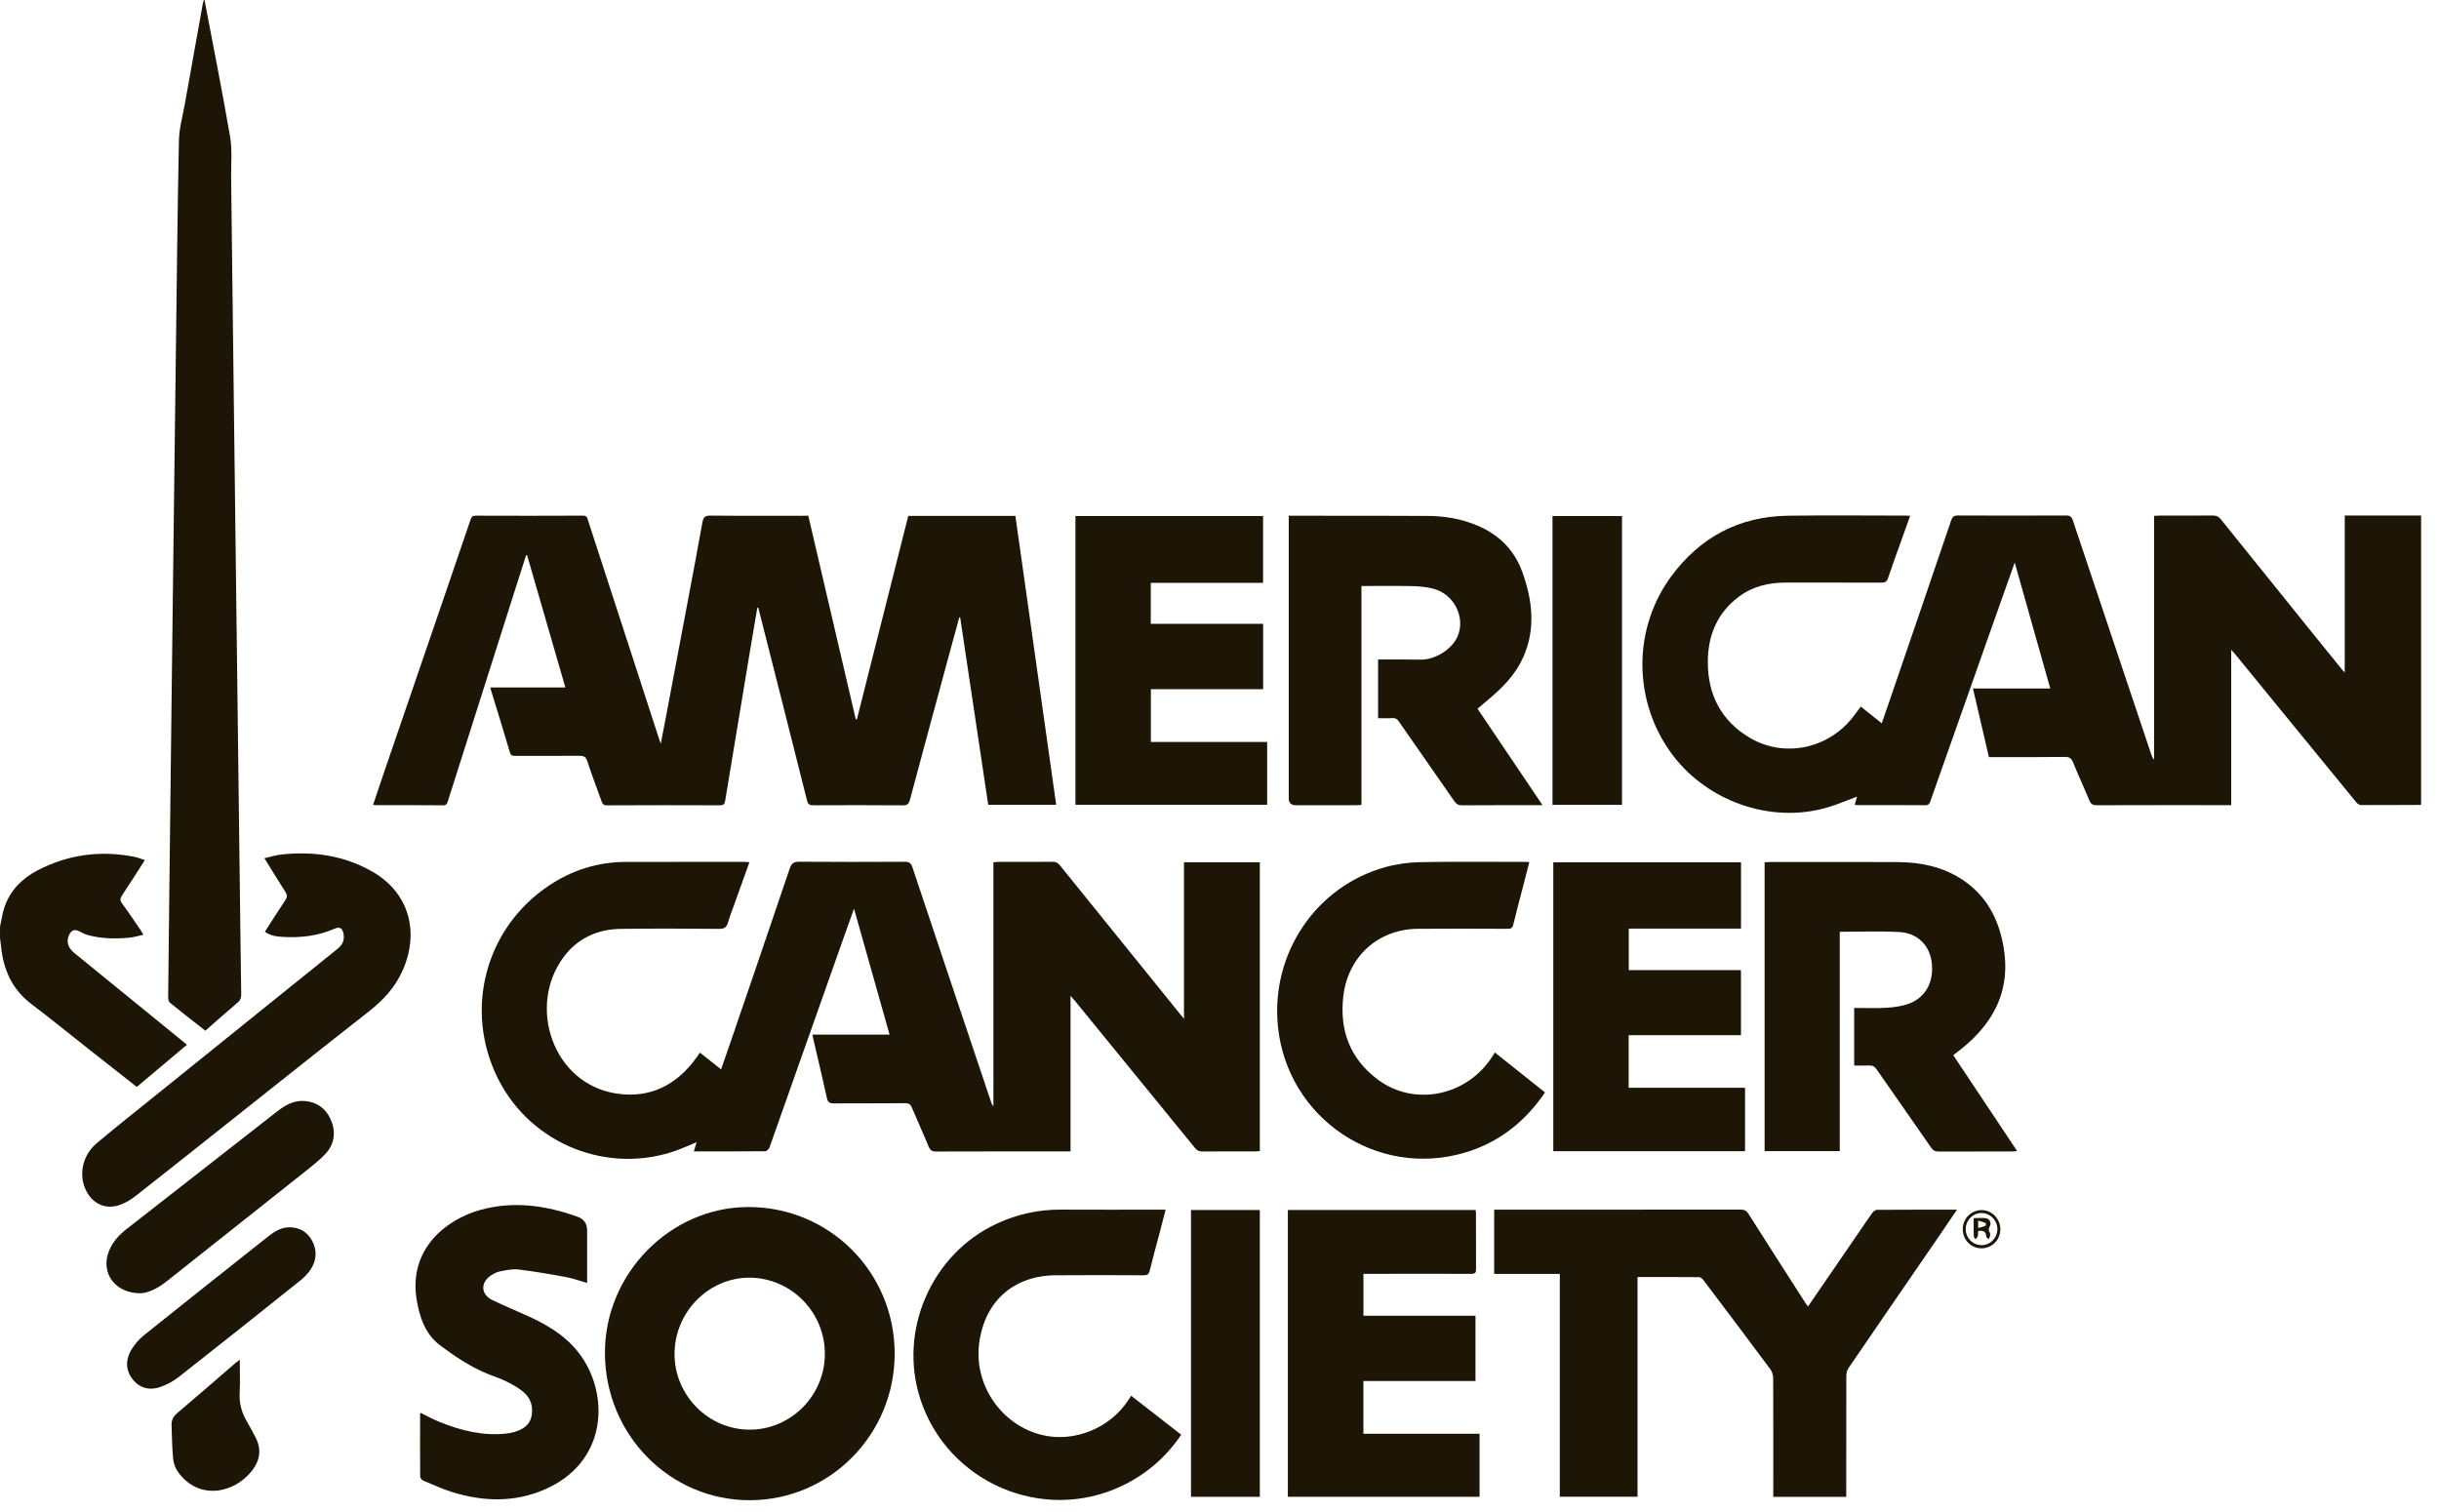
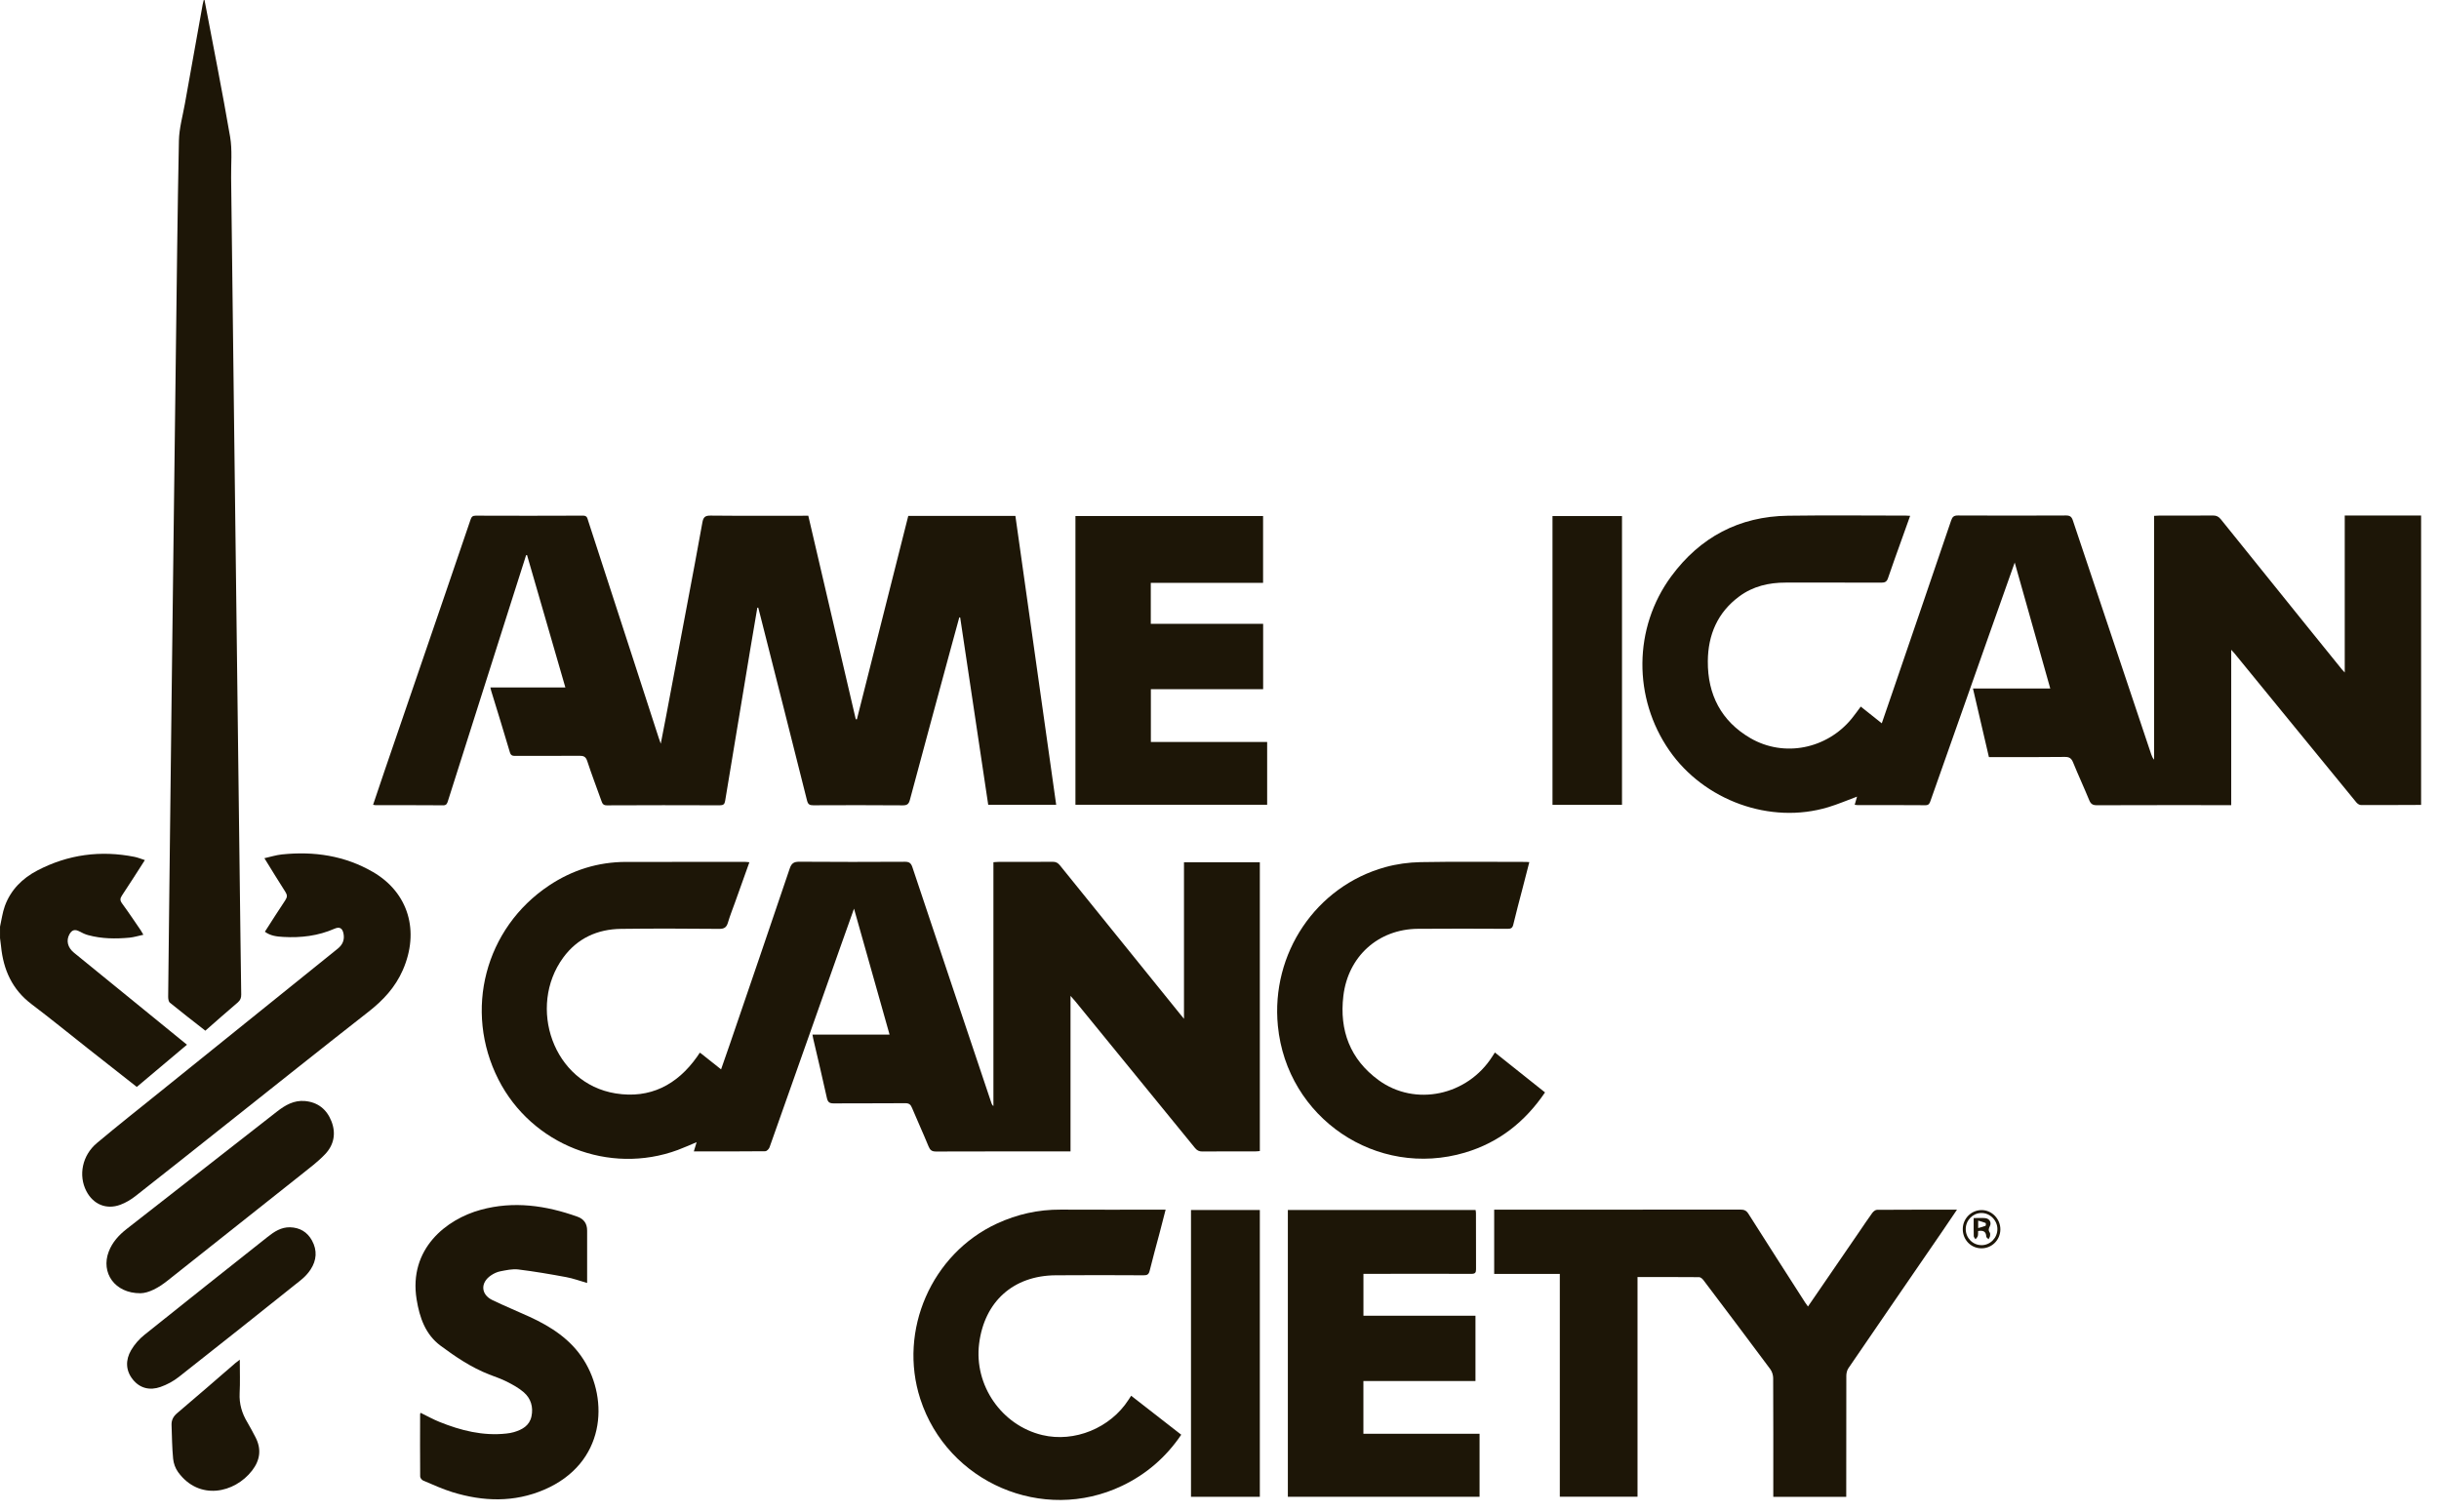
<svg xmlns="http://www.w3.org/2000/svg" width="121" height="75" viewBox="0 0 121 75" fill="none">
  <g clip-path="url(#clip0_55_199)">
    <path d="M116.324 25.577V33.367C116.253 33.291 116.222 33.262 116.197 33.23C115.65 32.556 115.104 31.881 114.559 31.205C113.097 29.392 111.634 27.58 110.176 25.764C110.069 25.632 109.959 25.575 109.785 25.577C108.9 25.586 108.015 25.581 107.13 25.581C107.048 25.581 106.965 25.589 106.865 25.594V37.693C106.792 37.608 106.754 37.517 106.722 37.424C105.425 33.557 104.127 29.691 102.836 25.823C102.774 25.637 102.691 25.575 102.494 25.576C100.707 25.584 98.92 25.585 97.133 25.576C96.931 25.575 96.858 25.644 96.796 25.827C95.827 28.68 94.85 31.531 93.874 34.382C93.705 34.876 93.534 35.369 93.356 35.888C92.989 35.596 92.65 35.326 92.314 35.058C92.149 35.277 92.012 35.474 91.86 35.659C90.629 37.16 88.513 37.594 86.839 36.624C85.395 35.786 84.712 34.463 84.726 32.804C84.736 31.499 85.208 30.387 86.287 29.591C86.97 29.086 87.754 28.905 88.589 28.906C90.17 28.906 91.751 28.903 93.332 28.909C93.511 28.91 93.605 28.866 93.666 28.683C93.882 28.04 94.117 27.404 94.344 26.765C94.482 26.379 94.62 25.994 94.763 25.593C94.67 25.588 94.611 25.582 94.552 25.582C92.601 25.582 90.651 25.56 88.701 25.588C86.28 25.622 84.341 26.655 82.912 28.594C81.026 31.153 81.013 34.638 82.817 37.237C84.537 39.717 87.821 40.921 90.702 40.049C91.182 39.904 91.645 39.705 92.129 39.526C92.092 39.655 92.053 39.788 92.012 39.931C92.075 39.938 92.109 39.946 92.143 39.946C93.268 39.947 94.394 39.942 95.519 39.952C95.695 39.954 95.731 39.859 95.774 39.733C96.742 36.988 97.71 34.243 98.679 31.499C99.093 30.327 99.509 29.156 99.951 27.911C100.548 30.029 101.127 32.078 101.715 34.162H97.88C98.147 35.31 98.408 36.429 98.671 37.564C98.794 37.564 98.905 37.564 99.016 37.564C100.157 37.564 101.299 37.571 102.44 37.556C102.67 37.553 102.767 37.632 102.849 37.834C103.105 38.462 103.391 39.077 103.649 39.705C103.726 39.893 103.825 39.954 104.029 39.953C106.152 39.945 108.273 39.948 110.396 39.948H110.692V32.241C110.766 32.321 110.808 32.361 110.844 32.406C111.639 33.378 112.432 34.349 113.226 35.321C114.449 36.818 115.672 38.317 116.899 39.811C116.952 39.875 117.047 39.942 117.123 39.942C118.119 39.947 119.116 39.941 120.112 39.937V25.577H116.324H116.324Z" fill="#1D1607" />
    <path d="M6.786 53.93C7.619 53.228 8.439 52.538 9.275 51.835C8.557 51.25 7.852 50.675 7.147 50.101C5.988 49.157 4.828 48.215 3.67 47.27C3.356 47.015 3.272 46.668 3.444 46.357C3.57 46.13 3.723 46.095 3.951 46.219C4.085 46.293 4.228 46.358 4.375 46.398C5.047 46.581 5.733 46.587 6.42 46.524C6.643 46.503 6.861 46.433 7.113 46.379C7.051 46.273 7.021 46.214 6.983 46.159C6.676 45.713 6.377 45.262 6.057 44.826C5.945 44.675 5.954 44.576 6.054 44.426C6.434 43.857 6.799 43.277 7.187 42.675C6.998 42.615 6.839 42.547 6.673 42.514C4.99 42.179 3.376 42.395 1.855 43.189C1.112 43.576 0.532 44.15 0.24 44.955C0.122 45.282 0.078 45.636 0.001 45.977V46.545C0.018 46.681 0.039 46.816 0.052 46.952C0.166 48.115 0.604 49.097 1.564 49.822C2.509 50.536 3.427 51.286 4.358 52.02C5.165 52.656 5.974 53.291 6.787 53.93L6.786 53.93Z" fill="#1D1607" />
    <path d="M58.74 50.552C58.628 50.415 58.564 50.339 58.502 50.261C56.53 47.822 54.557 45.384 52.589 42.942C52.489 42.818 52.393 42.757 52.227 42.759C51.333 42.768 50.44 42.763 49.546 42.764C49.464 42.764 49.383 42.774 49.284 42.78V54.877C49.225 54.834 49.203 54.783 49.185 54.73C47.877 50.831 46.567 46.933 45.266 43.032C45.197 42.825 45.109 42.757 44.891 42.758C43.147 42.767 41.403 42.77 39.659 42.756C39.383 42.754 39.266 42.832 39.176 43.1C38.199 45.996 37.206 48.887 36.218 51.779C36.074 52.2 35.925 52.62 35.773 53.058C35.41 52.77 35.069 52.499 34.731 52.231C34.71 52.249 34.702 52.253 34.697 52.26C34.659 52.316 34.622 52.375 34.583 52.431C33.593 53.831 32.248 54.525 30.546 54.252C27.429 53.751 26.159 49.948 27.942 47.512C28.645 46.552 29.638 46.102 30.81 46.087C32.433 46.065 34.058 46.074 35.681 46.087C35.932 46.089 36.043 46.01 36.112 45.779C36.212 45.441 36.343 45.114 36.462 44.782C36.698 44.121 36.934 43.46 37.177 42.782C37.094 42.774 37.036 42.764 36.979 42.764C35.003 42.764 33.027 42.76 31.051 42.765C29.666 42.769 28.394 43.167 27.244 43.932C24.058 46.051 22.992 50.147 24.727 53.561C26.376 56.804 30.222 58.316 33.627 57.057C33.932 56.944 34.23 56.808 34.56 56.671C34.51 56.836 34.471 56.965 34.421 57.129C35.631 57.129 36.799 57.132 37.966 57.12C38.038 57.12 38.147 57.01 38.176 56.929C39.359 53.596 40.535 50.261 41.712 46.926C41.921 46.336 42.132 45.748 42.368 45.084C42.967 47.206 43.544 49.25 44.132 51.333H40.306C40.323 51.424 40.331 51.482 40.345 51.54C40.572 52.519 40.808 53.496 41.022 54.477C41.069 54.69 41.155 54.747 41.361 54.746C42.543 54.738 43.725 54.748 44.907 54.737C45.095 54.736 45.175 54.798 45.243 54.963C45.511 55.605 45.803 56.236 46.066 56.88C46.143 57.067 46.23 57.135 46.439 57.134C48.56 57.126 50.683 57.129 52.805 57.129H53.109V49.411C53.215 49.53 53.285 49.606 53.349 49.685C55.328 52.108 57.306 54.53 59.282 56.956C59.382 57.078 59.485 57.135 59.651 57.133C60.527 57.123 61.403 57.129 62.28 57.128C62.353 57.128 62.427 57.117 62.501 57.111V42.781H58.738V50.552H58.74Z" fill="#1D1607" />
    <path d="M21.982 39.958C22.16 39.959 22.186 39.857 22.227 39.727C23.273 36.429 24.322 33.132 25.371 29.834C25.613 29.071 25.857 28.308 26.101 27.544H26.148C26.777 29.718 27.406 31.891 28.048 34.109H24.328C24.347 34.19 24.355 34.231 24.366 34.27C24.678 35.289 24.995 36.305 25.295 37.326C25.346 37.497 25.439 37.505 25.577 37.505C26.634 37.502 27.69 37.508 28.747 37.499C28.954 37.498 29.062 37.542 29.133 37.761C29.352 38.429 29.605 39.087 29.841 39.75C29.887 39.88 29.936 39.959 30.107 39.958C31.974 39.949 33.841 39.949 35.709 39.956C35.884 39.956 35.948 39.903 35.975 39.736C36.388 37.225 36.805 34.716 37.223 32.206C37.337 31.521 37.455 30.837 37.571 30.153C37.586 30.151 37.601 30.15 37.617 30.149C37.655 30.298 37.694 30.447 37.732 30.596C38.502 33.635 39.274 36.673 40.036 39.714C40.084 39.905 40.157 39.956 40.346 39.955C41.828 39.948 43.309 39.947 44.791 39.958C45.004 39.959 45.085 39.892 45.139 39.69C45.809 37.185 46.49 34.682 47.168 32.179C47.308 31.663 47.45 31.147 47.591 30.632C47.605 30.634 47.62 30.636 47.635 30.637C48.098 33.736 48.562 36.835 49.026 39.931H52.398C51.721 35.136 51.047 30.366 50.374 25.596H45.06C44.209 28.964 43.36 32.327 42.511 35.689C42.492 35.688 42.473 35.687 42.455 35.686C41.67 32.322 40.885 28.958 40.1 25.589H39.861C38.324 25.589 36.788 25.598 35.251 25.582C34.977 25.578 34.892 25.664 34.846 25.922C34.606 27.276 34.346 28.626 34.093 29.977C33.742 31.843 33.39 33.709 33.038 35.574C32.959 35.993 32.875 36.412 32.781 36.899C32.732 36.76 32.705 36.689 32.682 36.618C32.252 35.294 31.824 33.971 31.394 32.648C30.656 30.378 29.917 28.108 29.179 25.838C29.138 25.713 29.13 25.583 28.926 25.584C27.15 25.593 25.373 25.591 23.597 25.585C23.447 25.585 23.393 25.642 23.347 25.775C22.941 26.979 22.528 28.18 22.116 29.382C21.105 32.33 20.095 35.278 19.085 38.226C18.891 38.791 18.703 39.357 18.509 39.931C18.565 39.94 18.59 39.948 18.614 39.948C19.737 39.95 20.859 39.948 21.981 39.956L21.982 39.958Z" fill="#1D1607" />
    <path d="M93.121 60.026C93.041 60.027 92.938 60.108 92.885 60.181C92.662 60.486 92.454 60.802 92.24 61.114C91.4 62.339 90.559 63.564 89.695 64.824C89.634 64.74 89.593 64.687 89.557 64.631C88.616 63.162 87.672 61.696 86.74 60.223C86.637 60.06 86.528 60.016 86.347 60.016C82.369 60.021 78.391 60.02 74.413 60.02H74.127V63.208H77.383V74.263H81.238V63.362C82.275 63.362 83.286 63.359 84.297 63.368C84.37 63.369 84.46 63.451 84.511 63.519C85.619 64.986 86.726 66.454 87.823 67.93C87.912 68.049 87.967 68.224 87.968 68.374C87.978 70.233 87.974 72.092 87.974 73.951C87.974 74.053 87.974 74.153 87.974 74.268H91.593C91.593 74.15 91.593 74.049 91.593 73.948C91.593 72.054 91.591 70.161 91.597 68.267C91.597 68.138 91.63 67.989 91.701 67.885C93.242 65.629 94.79 63.378 96.337 61.126C96.582 60.769 96.823 60.41 97.087 60.02C95.732 60.02 94.427 60.018 93.122 60.027L93.121 60.026Z" fill="#1D1607" />
    <path d="M10.187 51.139C10.735 50.659 11.262 50.191 11.798 49.736C11.931 49.623 11.97 49.502 11.967 49.336C11.95 48.415 11.941 47.495 11.93 46.575C11.895 43.814 11.861 41.053 11.827 38.292C11.792 35.488 11.758 32.684 11.723 29.88C11.689 27.128 11.654 24.375 11.621 21.623C11.569 17.356 11.518 13.09 11.466 8.824C11.457 8.144 11.529 7.45 11.416 6.788C11.027 4.519 10.574 2.262 10.146 0C10.132 0.002 10.119 0.003 10.106 0.004C10.088 0.078 10.067 0.151 10.054 0.226C9.759 1.867 9.463 3.508 9.172 5.15C9.063 5.758 8.889 6.367 8.876 6.979C8.804 10.513 8.77 14.048 8.724 17.583C8.689 20.335 8.655 23.087 8.621 25.839C8.587 28.643 8.552 31.447 8.518 34.252C8.479 37.452 8.442 40.651 8.405 43.851C8.382 45.717 8.36 47.584 8.343 49.451C8.342 49.552 8.362 49.696 8.428 49.75C9.005 50.22 9.594 50.674 10.187 51.139V51.139Z" fill="#1D1607" />
-     <path d="M63.935 39.607C63.935 39.838 64.053 39.954 64.288 39.954C65.264 39.954 66.241 39.955 67.217 39.954C67.317 39.954 67.416 39.943 67.543 39.936V29.076C68.404 29.076 69.238 29.063 70.071 29.081C70.42 29.089 70.778 29.123 71.114 29.211C72.128 29.477 72.704 30.61 72.325 31.544C72.064 32.19 71.233 32.73 70.499 32.729C70.209 32.729 69.919 32.723 69.629 32.722C69.208 32.721 68.786 32.722 68.367 32.722V35.634C68.609 35.634 68.838 35.645 69.065 35.629C69.223 35.619 69.312 35.674 69.401 35.802C70.316 37.123 71.24 38.437 72.154 39.758C72.254 39.901 72.356 39.958 72.531 39.957C73.687 39.949 74.844 39.951 76 39.95C76.158 39.95 76.317 39.95 76.526 39.95C75.435 38.33 74.377 36.759 73.301 35.164C73.496 34.999 73.676 34.844 73.859 34.692C74.565 34.103 75.197 33.449 75.574 32.597C76.198 31.187 76.023 29.767 75.521 28.376C75.097 27.201 74.244 26.424 73.078 25.99C72.362 25.723 71.617 25.605 70.858 25.599C69.091 25.586 67.323 25.591 65.556 25.589C65.026 25.588 64.497 25.589 63.936 25.589C63.936 25.721 63.936 25.822 63.936 25.922C63.936 30.483 63.936 35.044 63.936 39.606L63.935 39.607Z" fill="#1D1607" />
-     <path d="M96.985 52.288C98.796 50.958 99.808 49.264 99.388 46.931C99.139 45.554 98.519 44.4 97.319 43.623C96.351 42.997 95.264 42.777 94.131 42.773C92.009 42.764 89.888 42.77 87.766 42.771C87.691 42.771 87.617 42.78 87.543 42.785V57.116H91.272V46.232C92.279 46.232 93.251 46.193 94.218 46.243C95.103 46.289 95.701 46.875 95.824 47.686C95.97 48.65 95.567 49.469 94.726 49.791C94.374 49.926 93.98 49.976 93.6 50.001C93.065 50.035 92.525 50.009 91.987 50.009V52.868C92.242 52.868 92.481 52.878 92.72 52.865C92.892 52.856 92.999 52.912 93.1 53.058C94 54.357 94.911 55.649 95.81 56.949C95.906 57.088 96.004 57.135 96.167 57.135C97.394 57.129 98.622 57.132 99.85 57.131C99.913 57.131 99.975 57.119 100.07 57.11C99.004 55.51 97.957 53.938 96.903 52.356C96.946 52.321 96.965 52.304 96.985 52.289V52.288Z" fill="#1D1607" />
-     <path d="M37.146 59.888C33.26 59.88 29.998 63.194 30.011 67.139C30.025 71.197 33.248 74.456 37.226 74.435C41.198 74.414 44.398 71.153 44.385 67.137C44.372 63.118 41.155 59.896 37.146 59.888ZM37.175 70.934C35.131 70.924 33.454 69.221 33.464 67.162C33.474 65.085 35.177 63.372 37.211 63.394C39.271 63.418 40.937 65.125 40.922 67.198C40.908 69.262 39.222 70.943 37.175 70.934V70.934Z" fill="#1D1607" />
    <path d="M57.094 34.195H62.665V30.952H57.091V28.919H62.662V25.603H53.353V39.929H62.864V36.814H57.095V34.195H57.094Z" fill="#1D1607" />
-     <path d="M86.372 46.073V42.784H77.06V57.118H86.572V53.971H80.799V51.362H86.37V48.134H80.804V46.074H86.372V46.073Z" fill="#1D1607" />
    <path d="M67.639 68.523H73.199V65.283H67.641V63.204C67.73 63.204 67.806 63.204 67.882 63.204C69.586 63.202 71.29 63.196 72.993 63.204C73.184 63.205 73.228 63.144 73.227 62.971C73.221 62.042 73.224 61.112 73.223 60.182C73.223 60.134 73.211 60.086 73.204 60.035H63.891V74.266H73.402V71.138H67.639V68.522L67.639 68.523Z" fill="#1D1607" />
    <path d="M72.686 57.185C74.362 56.687 75.659 55.66 76.649 54.202C75.816 53.538 74.992 52.882 74.162 52.221C74.113 52.297 74.075 52.355 74.038 52.413C72.805 54.36 70.212 54.922 68.391 53.592C66.987 52.565 66.439 51.133 66.645 49.412C66.879 47.453 68.373 46.102 70.339 46.084C71.826 46.071 73.312 46.078 74.798 46.084C74.963 46.085 75.036 46.042 75.076 45.871C75.214 45.286 75.373 44.706 75.523 44.124C75.637 43.68 75.751 43.236 75.87 42.775C75.789 42.77 75.747 42.765 75.705 42.765C73.961 42.765 72.216 42.744 70.473 42.776C69.887 42.787 69.287 42.869 68.723 43.025C65.283 43.978 63.045 47.308 63.396 50.901C63.842 55.471 68.296 58.491 72.686 57.186L72.686 57.185Z" fill="#1D1607" />
    <path d="M55.987 69.452C55.082 70.856 53.303 71.583 51.708 71.202C49.688 70.72 48.314 68.729 48.575 66.663C48.839 64.579 50.268 63.293 52.365 63.275C53.822 63.262 55.28 63.268 56.737 63.275C56.912 63.276 56.99 63.234 57.035 63.052C57.187 62.427 57.362 61.807 57.526 61.184C57.626 60.805 57.722 60.425 57.827 60.019H57.516C55.884 60.019 54.251 60.026 52.619 60.017C51.51 60.011 50.462 60.245 49.456 60.71C46.218 62.208 44.553 66.011 45.656 69.411C47.002 73.56 51.737 75.6 55.668 73.72C56.869 73.146 57.844 72.304 58.602 71.186C57.773 70.54 56.954 69.903 56.118 69.252C56.062 69.337 56.025 69.394 55.987 69.452V69.452Z" fill="#1D1607" />
    <path d="M18.504 43.266C17.107 42.453 15.577 42.227 13.983 42.394C13.703 42.423 13.428 42.512 13.117 42.581C13.486 43.177 13.816 43.72 14.159 44.254C14.256 44.404 14.256 44.513 14.155 44.663C13.812 45.175 13.484 45.698 13.141 46.229C13.422 46.438 13.74 46.469 14.053 46.487C14.929 46.538 15.783 46.436 16.596 46.079C16.844 45.97 16.987 46.048 17.041 46.319C17.102 46.624 17.004 46.869 16.757 47.068C13.813 49.437 10.871 51.81 7.928 54.182C6.885 55.024 5.832 55.853 4.806 56.715C4.076 57.327 3.882 58.319 4.283 59.097C4.624 59.756 5.274 60.033 5.971 59.775C6.239 59.676 6.498 59.52 6.724 59.343C8.232 58.162 9.729 56.968 11.23 55.778C13.58 53.915 15.923 52.044 18.284 50.197C19.009 49.63 19.607 48.989 19.982 48.135C20.827 46.211 20.272 44.294 18.504 43.265L18.504 43.266Z" fill="#1D1607" />
    <path d="M26.277 65.337C25.662 65.054 25.034 64.799 24.424 64.504C23.854 64.228 23.825 63.643 24.354 63.283C24.493 63.188 24.657 63.109 24.82 63.078C25.113 63.022 25.421 62.951 25.711 62.986C26.509 63.084 27.303 63.22 28.094 63.367C28.436 63.43 28.767 63.553 29.128 63.657C29.128 62.772 29.128 61.913 29.128 61.055C29.128 60.711 28.967 60.481 28.645 60.367C27.077 59.808 25.484 59.579 23.847 60.027C22.152 60.49 20.262 61.956 20.669 64.474C20.816 65.378 21.105 66.211 21.857 66.77C22.605 67.326 23.383 67.849 24.262 68.194C24.557 68.309 24.861 68.409 25.143 68.552C25.438 68.703 25.74 68.866 25.987 69.082C26.34 69.389 26.465 69.815 26.366 70.278C26.267 70.74 25.905 70.936 25.492 71.058C25.37 71.094 25.241 71.115 25.113 71.128C23.955 71.254 22.864 70.978 21.802 70.55C21.482 70.422 21.179 70.251 20.867 70.099C20.854 70.13 20.842 70.145 20.842 70.16C20.84 71.193 20.836 72.226 20.845 73.259C20.845 73.327 20.924 73.43 20.99 73.458C21.471 73.661 21.948 73.882 22.445 74.035C23.974 74.506 25.508 74.554 27.003 73.911C30.041 72.603 30.213 69.463 28.958 67.474C28.315 66.455 27.345 65.828 26.276 65.336L26.277 65.337Z" fill="#1D1607" />
    <path d="M80.468 25.605H77.02V39.934H80.468V25.605Z" fill="#1D1607" />
    <path d="M59.086 74.266H62.501V60.036H59.086V74.266Z" fill="#1D1607" />
    <path d="M15.128 54.629C14.588 54.58 14.154 54.83 13.745 55.149C11.263 57.091 8.778 59.029 6.295 60.968C5.903 61.273 5.575 61.627 5.394 62.102C4.996 63.145 5.687 64.171 6.966 64.166C7.374 64.16 7.858 63.9 8.305 63.546C10.518 61.792 12.733 60.04 14.943 58.282C15.352 57.956 15.776 57.639 16.134 57.262C16.567 56.805 16.678 56.232 16.443 55.634C16.211 55.042 15.771 54.687 15.128 54.629Z" fill="#1D1607" />
    <path d="M14.388 60.893C13.945 60.885 13.604 61.111 13.277 61.37C11.24 62.986 9.198 64.598 7.17 66.226C6.908 66.435 6.67 66.706 6.502 66.995C6.224 67.476 6.228 67.993 6.588 68.444C6.944 68.889 7.438 68.998 7.957 68.817C8.283 68.704 8.603 68.53 8.875 68.316C10.899 66.726 12.914 65.121 14.925 63.513C15.109 63.366 15.281 63.185 15.41 62.987C15.709 62.529 15.746 62.038 15.477 61.549C15.243 61.123 14.873 60.908 14.388 60.893H14.388Z" fill="#1D1607" />
    <path d="M12.268 70.565C12 70.119 11.862 69.65 11.889 69.121C11.917 68.592 11.896 68.06 11.896 67.463C11.787 67.546 11.732 67.583 11.681 67.627C10.719 68.457 9.763 69.293 8.792 70.113C8.595 70.279 8.502 70.462 8.511 70.706C8.531 71.264 8.535 71.824 8.589 72.379C8.611 72.607 8.701 72.857 8.836 73.041C9.877 74.472 11.637 74.085 12.503 72.968C12.913 72.44 12.981 71.882 12.662 71.286C12.533 71.044 12.409 70.799 12.268 70.564L12.268 70.565Z" fill="#1D1607" />
    <path d="M98.301 60.04C97.788 60.045 97.376 60.464 97.374 60.982C97.373 61.52 97.783 61.94 98.308 61.937C98.824 61.934 99.234 61.522 99.239 61.001C99.245 60.478 98.811 60.034 98.301 60.04ZM98.295 61.78C97.866 61.774 97.523 61.423 97.521 60.986C97.519 60.552 97.864 60.193 98.288 60.185C98.721 60.177 99.092 60.545 99.092 60.981C99.092 61.424 98.73 61.787 98.295 61.781V61.78Z" fill="#1D1607" />
    <path d="M98.487 60.439C98.304 60.422 98.117 60.436 97.915 60.436C97.915 60.756 97.911 61.045 97.919 61.333C97.921 61.385 97.976 61.436 98.006 61.488C98.045 61.436 98.1 61.39 98.118 61.331C98.14 61.261 98.13 61.18 98.135 61.078C98.382 61.039 98.528 61.093 98.54 61.355C98.542 61.4 98.613 61.442 98.653 61.486C98.679 61.432 98.717 61.382 98.727 61.326C98.737 61.269 98.74 61.193 98.711 61.15C98.63 61.034 98.663 60.948 98.721 60.832C98.81 60.65 98.693 60.458 98.487 60.439V60.439ZM98.505 60.819C98.396 60.864 98.279 60.891 98.138 60.932V60.562C98.283 60.606 98.399 60.635 98.508 60.681C98.525 60.688 98.524 60.811 98.505 60.818V60.819Z" fill="#1D1607" />
  </g>
  <defs>
    <clipPath id="clip0_55_199">
      <rect width="120.113" height="75" fill="white" />
    </clipPath>
  </defs>
</svg>